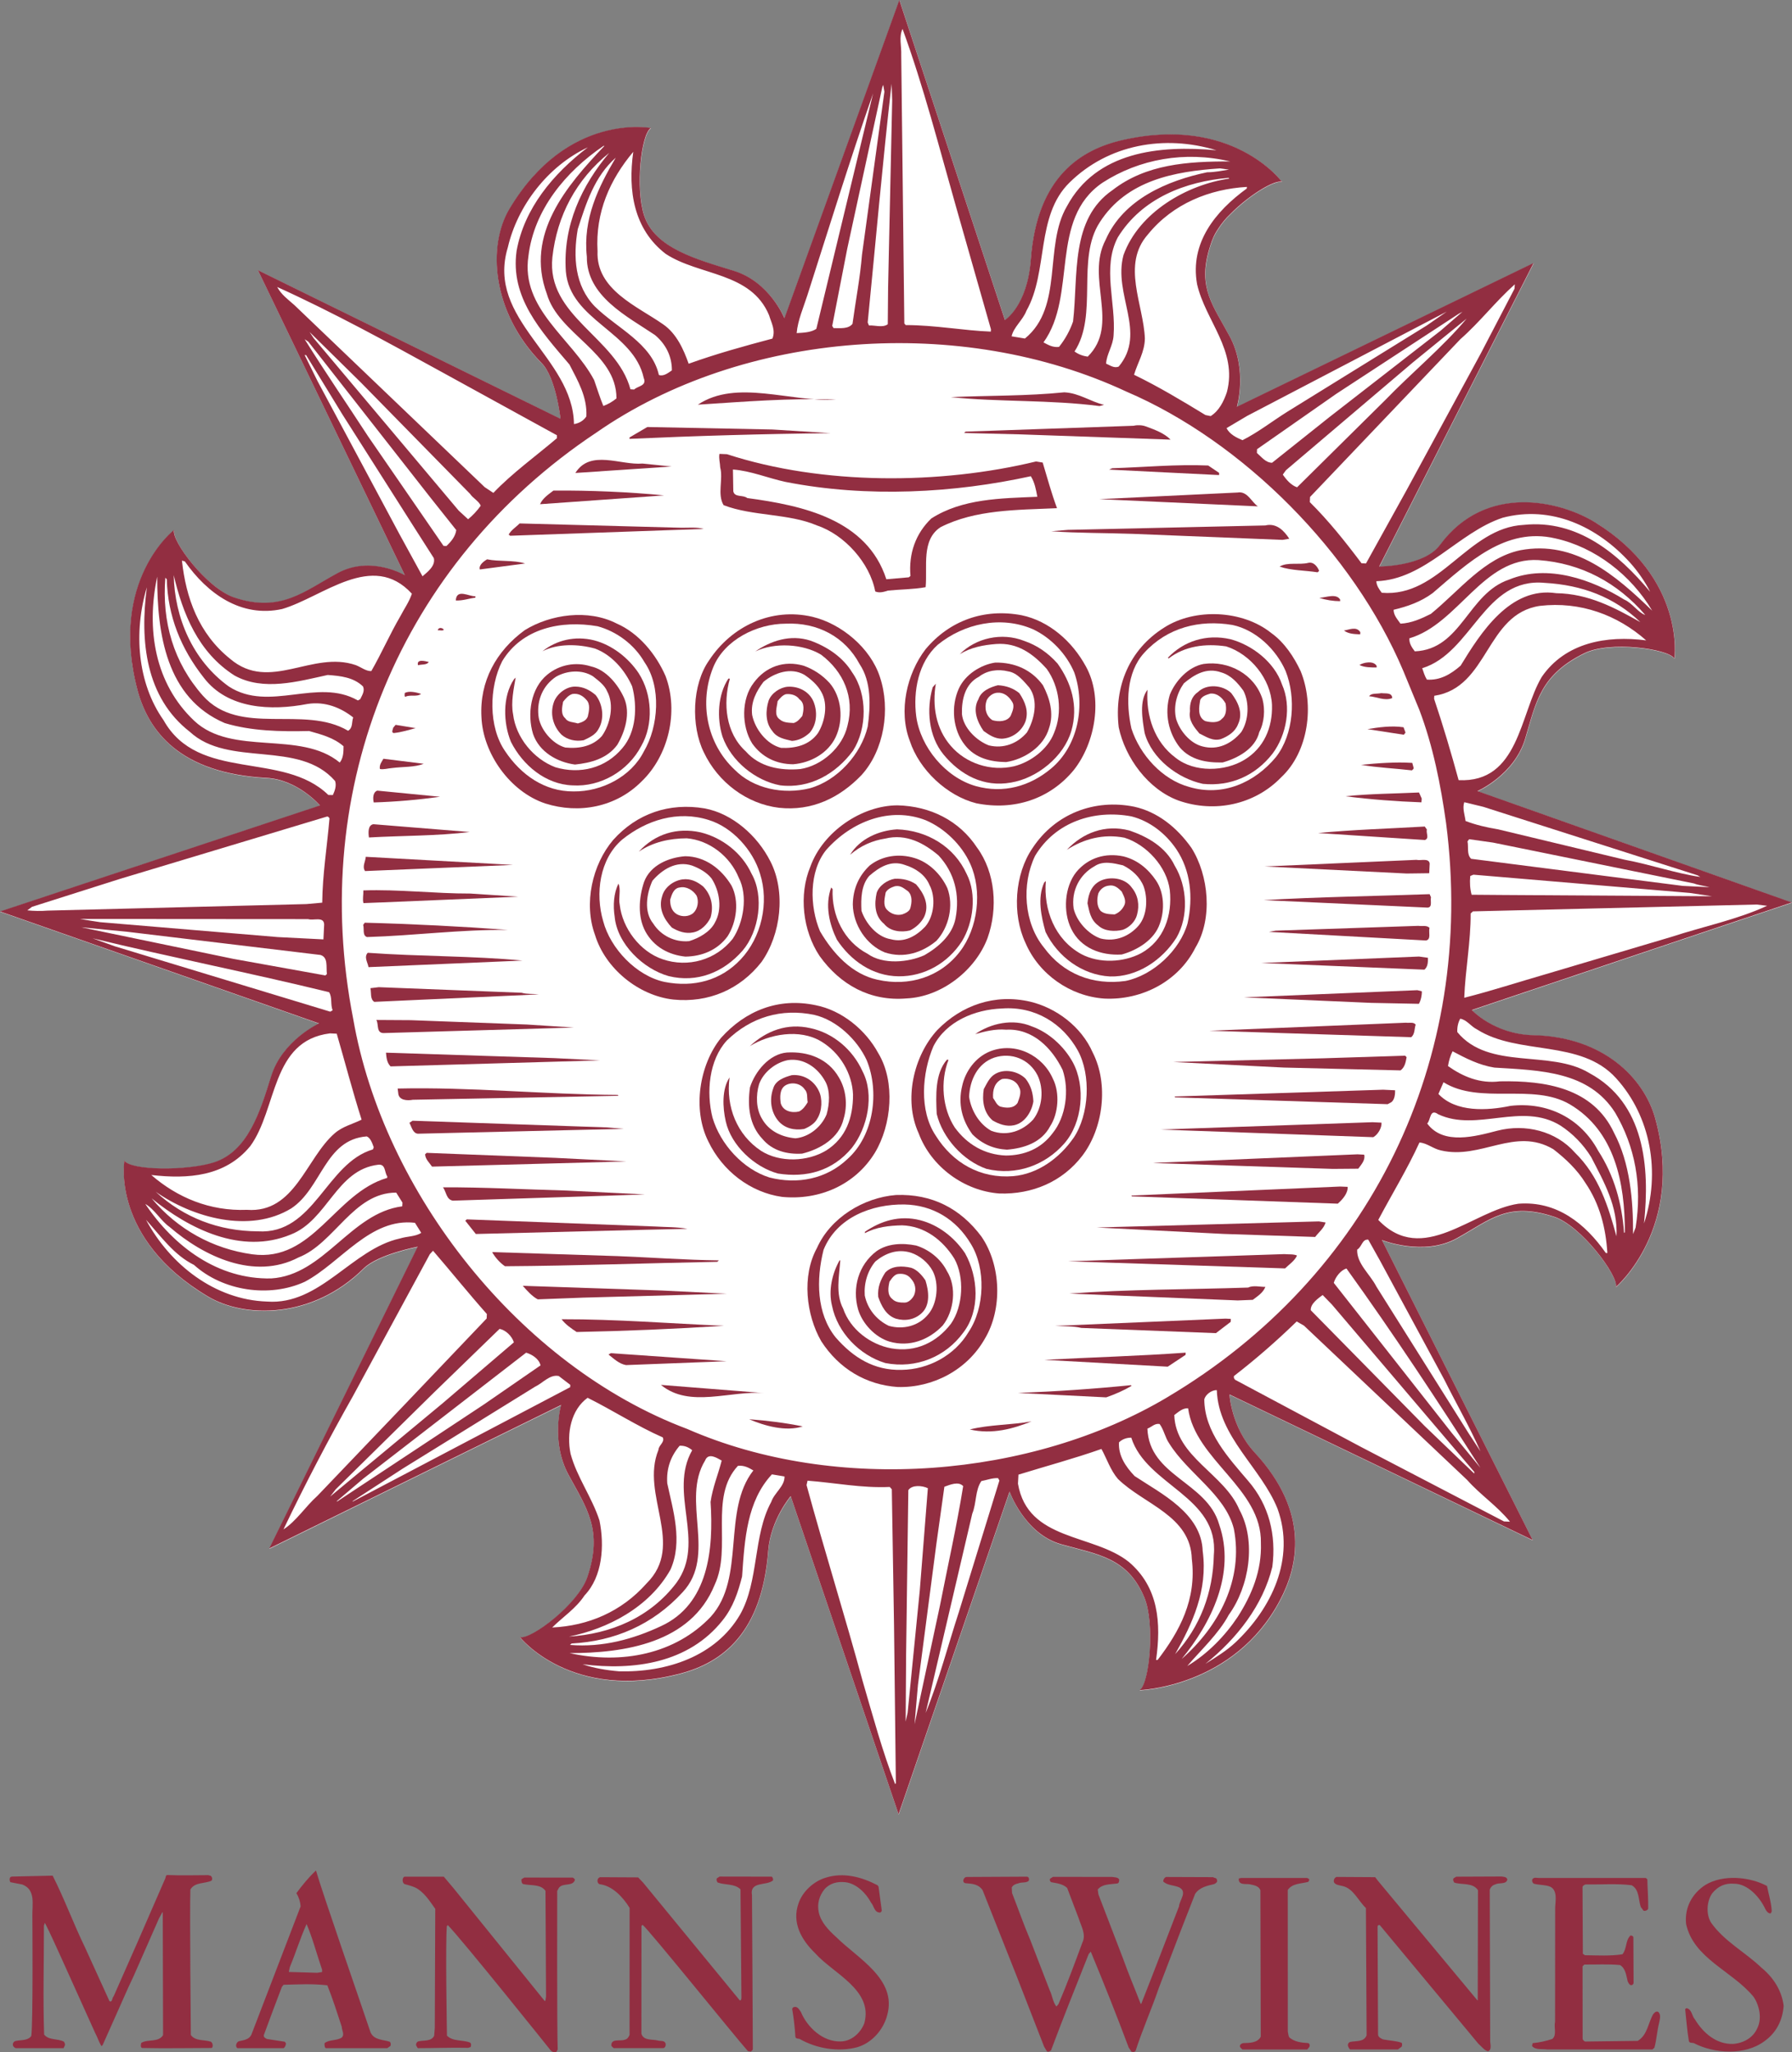
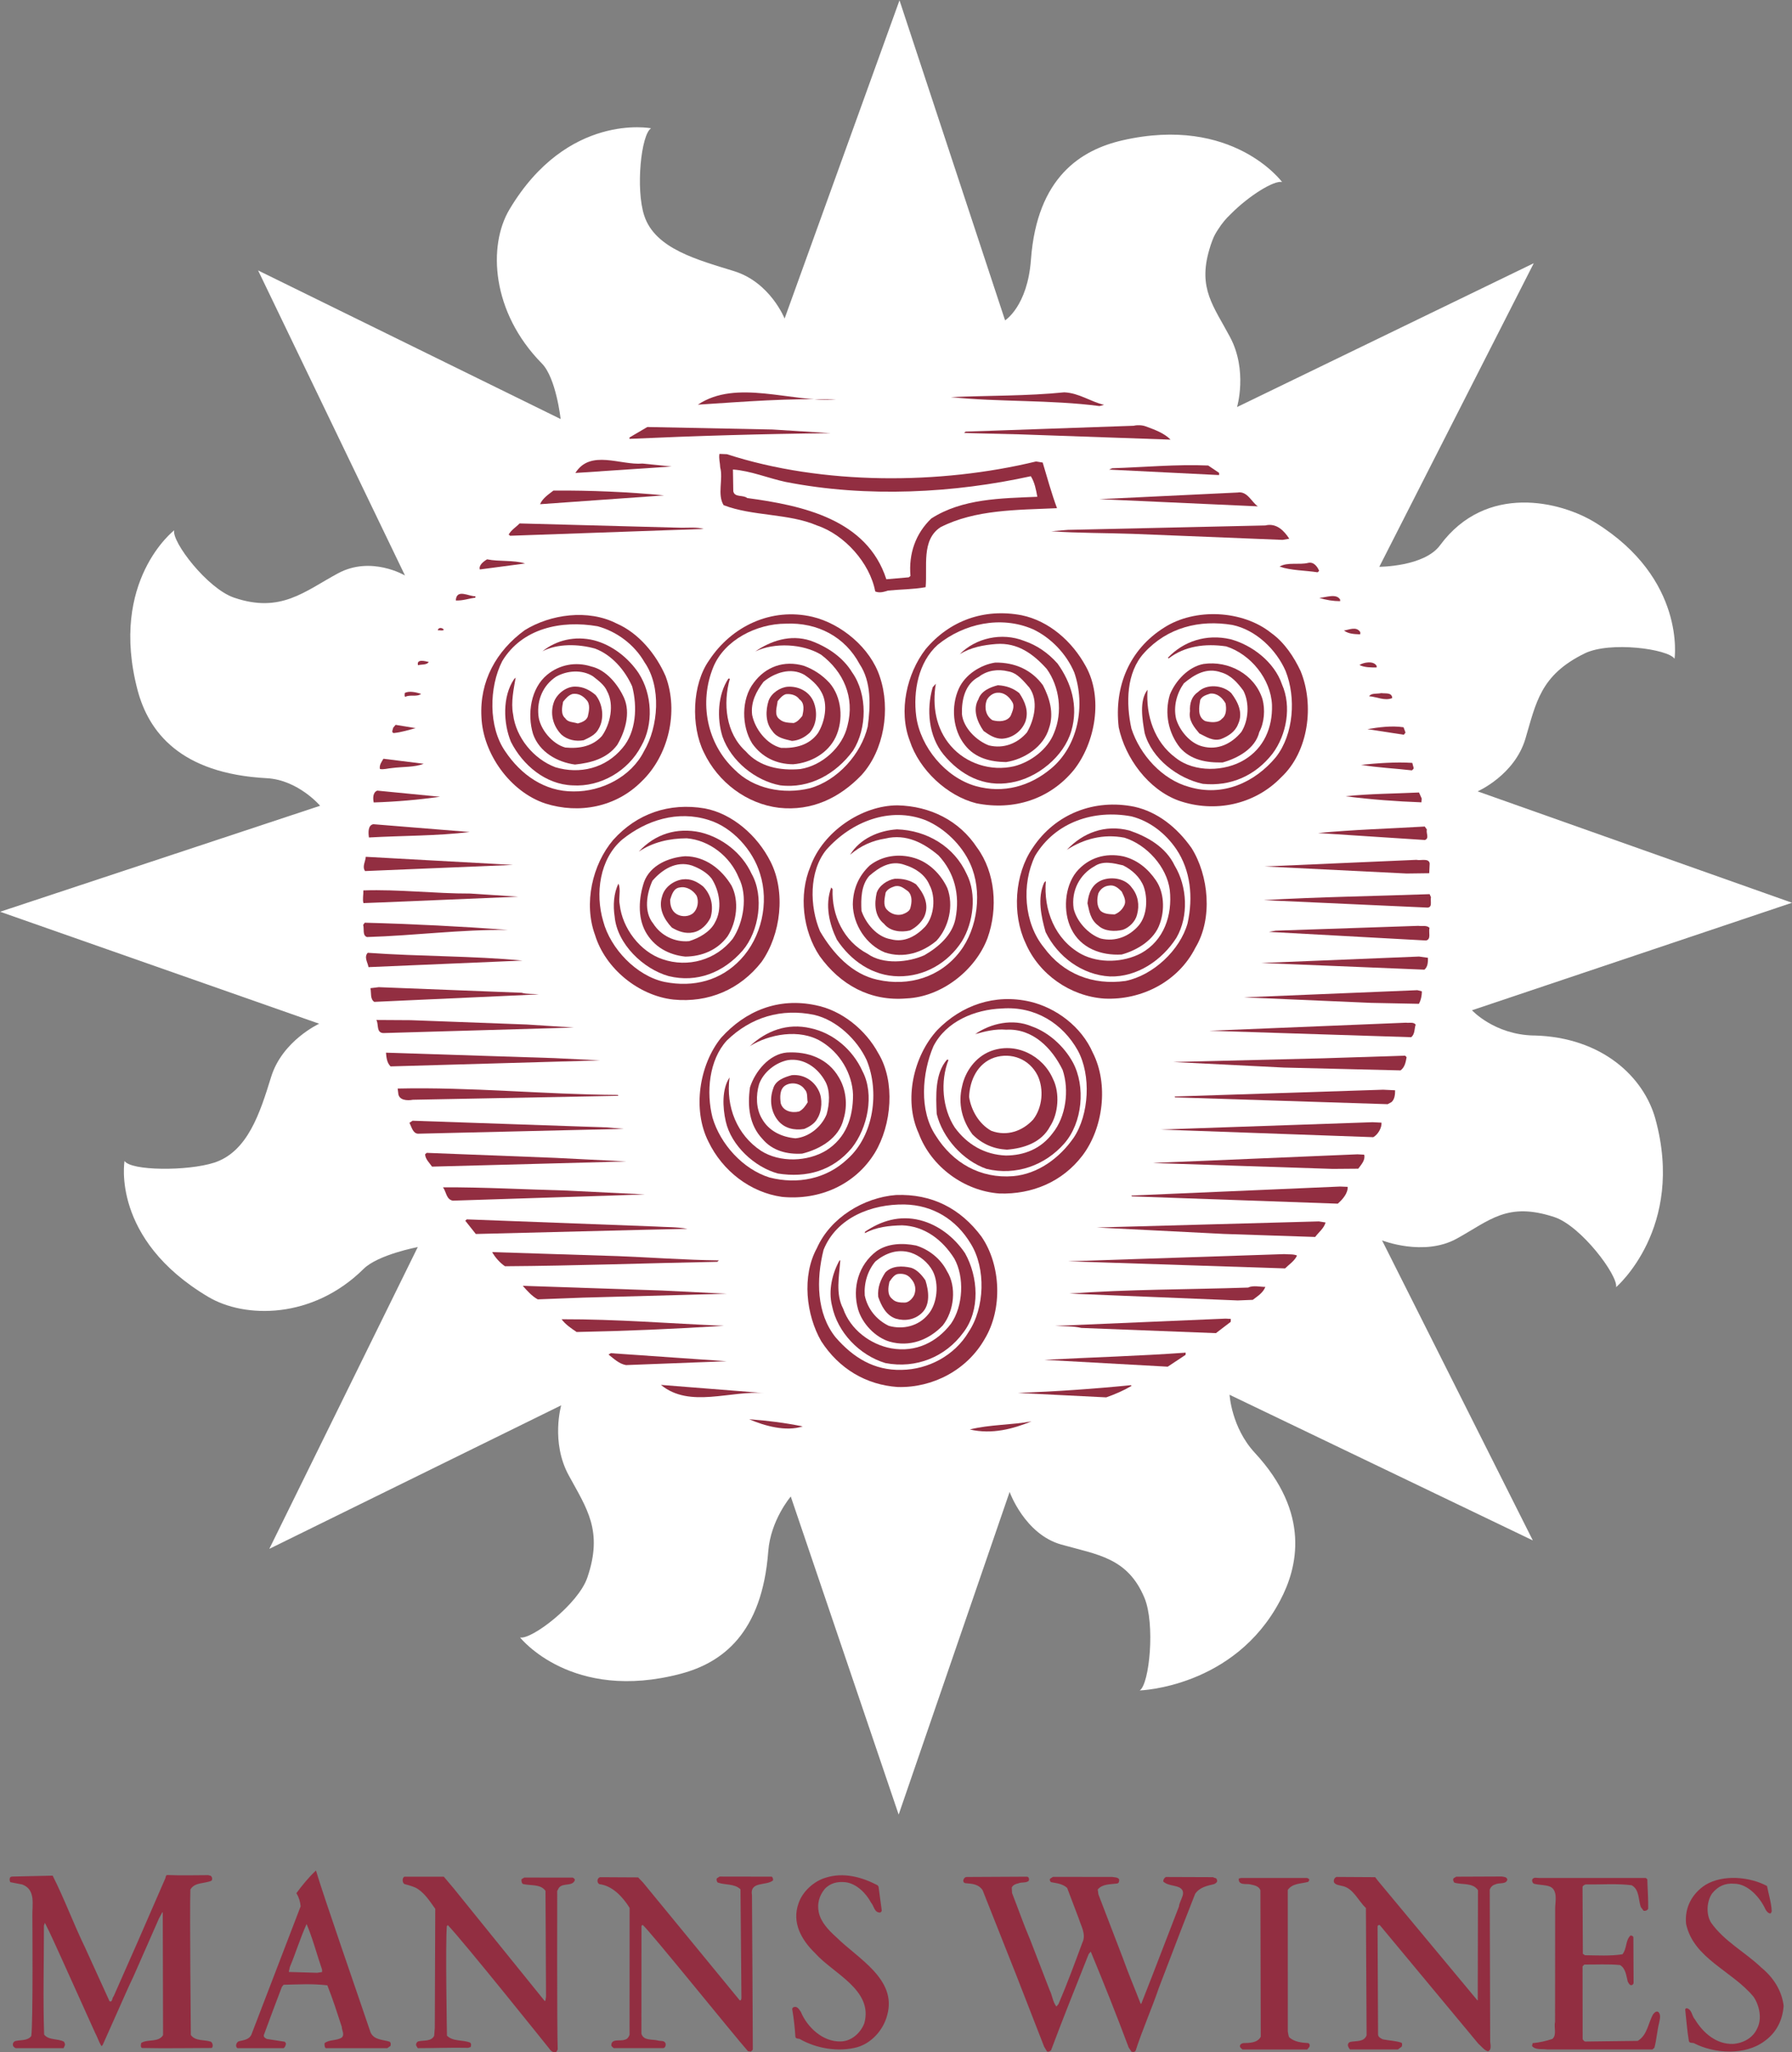
<svg xmlns="http://www.w3.org/2000/svg" id="b" viewBox="0 0 103.655 118.717">
  <rect x="0" y="0" width="103.655" height="118.717" fill="#808080" stroke="none" />
  <defs>
    <style>.d{fill:#fff;}.e{fill:#922e41;}</style>
  </defs>
  <g id="c">
    <g>
      <path class="d" d="m88.717,59.903c-2.277-.048-3.573-1.46-3.573-1.46l18.511-6.22-18.184-6.444s2.129-.93,2.761-3.036c.624-2.099.863-3.684,3.424-4.941,1.465-.723,4.846-.259,5.205.308,0,0,.674-4.618-4.575-7.872-2.002-1.24-6.322-2.303-8.985,1.3-.913,1.25-3.517,1.25-3.517,1.25l8.934-17.561-17.163,8.32s.626-2.114-.405-4.048c-.952-1.792-1.865-2.809-1.198-5.064.042-.159.096-.313.154-.471.012-.03.025-.07.042-.108.071-.194.186-.401.326-.607.199-.312.435-.603.714-.862,1.053-1.069,2.528-1.977,2.973-1.855,0,0-2.843-3.877-9.234-2.414-2.395.55-4.94,2.128-5.293,6.895-.197,2.711-1.497,3.519-1.497,3.519L52.03.018l-6.646,18.41s-.832-2.097-2.924-2.743c-2.093-.653-4.567-1.283-5.196-3.214-.506-1.551-.178-4.701.396-5.05,0,0-4.832-.941-8.189,4.69-1.259,2.11-1.047,5.952,1.872,8.915.828.84,1.086,3.215,1.086,3.215L14.929,15.644l8.497,17.648s-1.952-1.164-3.877-.124c-1.93,1.039-3.306,2.328-6.009,1.406-1.548-.526-3.619-3.242-3.464-3.896,0,0-3.785,2.918-2.115,9.257.633,2.372,2.435,4.815,7.473,5.083,1.811.099,3.083,1.594,3.083,1.594L.008,52.744l18.454,6.477s-2.132.982-2.778,3.075c-.647,2.095-1.356,4.325-3.29,4.961-1.553.501-4.838.477-5.19-.099,0,0-.796,4.515,4.838,7.862,2.112,1.261,6.041,1.307,8.995-1.621.836-.824,3.129-1.259,3.129-1.259l-8.588,17.46,16.884-8.304s-.612,2.119.43,4.041c1.049,1.933,2.005,3.212,1.085,5.915-.522,1.554-3.242,3.621-3.894,3.473,0,0,2.972,3.776,9.306,2.097,2.377-.635,4.69-2.316,5.05-7.08.137-1.809,1.302-3.171,1.302-3.171l6.241,18.401,6.418-18.665s.872,2.441,2.98,3.041c2.111.596,3.844.756,4.819,3.084.628,1.503.293,4.993-.273,5.358,0,0,5.469-.163,8.12-5.198,1.015-1.91,1.782-5.046-1.464-8.55-1.354-1.464-1.459-3.356-1.459-3.356l17.541,8.425-8.722-17.357s2.416.958,4.332-.106c1.92-1.061,2.919-2.134,5.63-1.243,1.554.51,3.714,3.404,3.575,4.058,0,0,4.013-3.426,2.272-9.745-.656-2.367-3.028-4.721-7.037-4.818Z" />
      <g>
        <g>
          <path class="e" d="m63.863,23.419l-.264.072c-2.826-.371-5.86-.23-8.604-.518,2.192-.097,4.426-.059,6.565-.278.865.041,1.511.539,2.303.724Z" />
          <path class="e" d="m48.362,23.116c-2.69-.099-5.355.125-7.996.294,2.246-1.497,5.35-.132,7.996-.294Z" />
          <path class="e" d="m67.708,25.432l-8.698-.304-3.245-.08.087-.079,9.728-.339c.207-.053.488-.04.691.035.511.188,1.061.383,1.438.767Z" />
          <path class="e" d="m48.046,25.058c-3.904.043-7.776.154-11.635.33l.005-.083,1.027-.603,7.232.144,3.371.212Z" />
          <path class="e" d="m70.517,27.356l-.002.126-6.363-.316.18-.079c1.851-.059,3.72-.237,5.554-.158l.632.427Z" />
          <path class="e" d="m60.314,26.758l-.385-.063c-5.532,1.34-12.336,1.382-17.88-.42l-.434-.018c-.048.279.039.522.044.781.182.682-.182,1.566.197,2.185,1.68.648,3.759.469,5.403,1.175,1.587.528,3.06,2.172,3.367,3.816.242.108.519.022.738-.05.73-.073,1.474-.066,2.177-.196.113-1.191-.264-2.728.861-3.47,2.015-1.025,4.403-.995,6.739-1.1-.322-.868-.564-1.759-.829-2.642Zm-6.444,3.236c-.908.87-1.317,2.03-1.206,3.324l-.094.079-1.301.113c-1.12-3.463-4.827-4.266-8.048-4.699-.238-.198-.726-.018-.805-.39l-.021-1.26c1.033.075,2.023.498,3.043.717,4.734.932,9.776.639,14.188-.329.223.352.299.772.377,1.19-2.113.087-4.343.106-6.132,1.254Z" />
          <path class="e" d="m38.846,26.987c-1.849.123-3.712.25-5.565.374.866-1.383,2.617-.434,3.883-.545l1.682.171Z" />
          <path class="e" d="m72.76,29.292l-9.169-.416,7.994-.384c.57-.101.81.562,1.175.8Z" />
          <path class="e" d="m31.238,29.168c.156-.353.472-.554.776-.79,2.145-.013,4.338.079,6.4.28l-7.177.51Z" />
          <path class="e" d="m74.577,31.165l-.394.066-8.649-.348c-1.519-.055-3.18-.039-4.723-.15l.958-.08,11.418-.256c.653-.161,1.097.316,1.39.769Z" />
          <path class="e" d="m29.5,30.994c-.023-.026-.041-.073-.087-.053.158-.292.435-.442.641-.661l9.394.251c.414,0,.862-.041,1.256.067l-11.204.395Z" />
          <path class="e" d="m76.303,33.024l-.088.083c-.733-.114-1.529-.099-2.199-.329.452-.279,1.135-.084,1.66-.218.317-.072.535.23.627.464Z" />
          <path class="e" d="m77.519,34.688l-.004.09c-.379,0-.825-.068-1.202-.193.395-.022.988-.273,1.206.103Z" />
          <path class="e" d="m30.375,32.596l-2.62.347c-.074-.246.219-.468.42-.586.705.143,1.523.03,2.199.239Z" />
          <path class="e" d="m78.685,36.571l-.008.126c-.343-.015-.678-.024-.938-.223.289-.037.722-.264.945.097Z" />
          <path class="e" d="m75.232,38.822c-.379-.807-.931-1.657-1.708-2.21-1.643-1.317-4.4-1.454-6.187-.306-2.012,1.264-2.902,3.409-2.627,5.766.37,1.773,1.714,3.608,3.473,4.244,2.075.724,4.392.237,5.923-1.348,1.595-1.486,1.928-4.195,1.126-6.145Zm-1.417,4.961c-1.236,1.499-3.095,2.318-5.028,1.741-1.561-.424-2.845-1.853-3.341-3.374-.323-1.458-.305-3.244.737-4.383,1.342-1.472,3.206-1.934,5.109-1.613,1.352.286,2.53,1.416,3.074,2.668.606,1.529.469,3.646-.552,4.961Z" />
          <path class="e" d="m27.496,34.576c-.378.044-.716.179-1.131.161.038-.714.779-.217,1.137-.244l-.006.083Z" />
          <path class="e" d="m62.808,38.547c-.787-1.446-2.127-2.626-3.712-2.956-2.179-.413-4.177.31-5.563,1.973-1.077,1.403-1.573,3.557-.91,5.289.55,1.686,2.157,3.187,3.848,3.616,2.169.435,4.251-.229,5.644-1.927,1.245-1.579,1.702-4.174.693-5.995Zm-2.031,5.93c-1.198.998-2.724,1.448-4.34.996-1.745-.499-3.194-2.25-3.439-4.031-.188-1.451.123-3.137,1.243-4.142,1.506-1.227,3.647-1.705,5.507-.9,1.039.487,1.942,1.433,2.393,2.506.654,1.888.239,4.25-1.363,5.571Z" />
          <path class="e" d="m74.154,39.592c.567,1.275.267,2.921-.547,4.006-.988,1.268-2.412,1.908-4.028,1.747-1.44-.308-2.955-1.446-3.369-2.94-.132-.765-.325-1.871.167-2.505-.105,1.492.393,3.024,1.627,3.938,1.087.865,2.856.802,3.983.112,1.108-.672,1.629-1.842,1.589-3.174-.068-1.499-1.24-2.934-2.649-3.383-1.204-.18-2.396-.022-3.332.699l-.039-.044c.915-.962,2.227-1.385,3.608-1.073,1.248.33,2.546,1.315,2.99,2.616Z" />
          <path class="e" d="m50.899,39.17c-.546-1.697-2.246-3.093-3.903-3.488-2.383-.556-4.683.545-5.979,2.517-.991,1.404-1.055,3.796-.308,5.317.824,1.745,2.493,2.989,4.349,3.213,1.896.208,3.507-.569,4.773-1.89,1.311-1.439,1.689-3.816,1.068-5.668Zm-.709,2.868c-.372,1.578-1.74,3.112-3.344,3.562-1.539.378-3.274.031-4.364-1.085-1.6-1.51-2.053-3.874-1.227-5.913.645-1.583,2.514-2.523,4.203-2.523,1.824-.083,3.42.756,4.264,2.339.683,1.019.638,2.402.469,3.62Z" />
          <path class="e" d="m61.166,38.378c.797,1.108,1.224,2.455.804,3.904-.433,1.492-1.981,2.738-3.487,2.987-1.589.29-2.937-.446-3.909-1.624-.865-1.062-.997-2.596-.625-3.888l.183-.205c-.215,1.282,0,2.599.861,3.592.881,1.029,2.33,1.495,3.666,1.183.955-.241,1.945-.978,2.308-1.921.514-1.213.315-2.686-.421-3.71-.781-.871-1.683-1.53-2.919-1.442-.749.057-1.475.197-2.111.589.922-.935,2.427-1.279,3.723-.769.739.253,1.375.686,1.928,1.306Z" />
          <path class="e" d="m79.63,38.523l-.002.088c-.306.004-.71.004-.995-.141.233-.149.81-.272.997.053Z" />
          <path class="e" d="m38.5,39.115c-.554-1.272-1.553-2.491-2.836-3.048-1.64-.84-3.822-.536-5.311.387-1.653,1.207-2.62,2.958-2.505,5.031.087,2.11,1.659,4.318,3.692,4.995,1.964.623,4.102.209,5.574-1.278,1.547-1.482,2.16-4.022,1.386-6.086Zm-1.258,4.358c-.731,1.448-2.423,2.328-4.061,2.31-1.689.013-3.06-.976-3.957-2.319-.98-1.405-.941-3.712-.175-5.216,1.15-1.909,3.415-2.384,5.516-2.02,1.095.295,2.127,1.051,2.72,2.089.977,1.408.809,3.712-.043,5.156Z" />
          <path class="e" d="m49.304,38.915c.872,1.248.856,3.233.035,4.514-.977,1.328-2.496,2.214-4.216,2.001-1.428-.269-2.834-1.4-3.332-2.818-.334-1.064-.276-2.427.343-3.358l.084.005c-.405,1.442-.243,3.151.92,4.207.788.905,2.002,1.128,3.158,1.022,1.255-.196,2.445-1.263,2.726-2.51.43-1.64-.234-3.128-1.529-4.106-1.052-.635-2.696-.719-3.804-.186.884-.609,2.022-1.005,3.191-.625.95.343,1.873.941,2.423,1.855Z" />
          <path class="e" d="m25.672,36.436c-.087.072-.23.008-.348.026.021-.185.287-.159.348-.026Z" />
          <path class="e" d="m36.947,38.952c.774,1.198.871,2.947.141,4.211-.752,1.434-2.345,2.374-3.974,2.27-1.561-.057-2.88-1.173-3.56-2.518-.445-1.081-.498-2.626.181-3.627l.092-.09c-.106.626-.285,1.429-.149,2.119.158,1.34,1.183,2.593,2.449,3.068,1.411.42,2.901.062,3.872-1.107.806-.932.876-2.409.567-3.572-.417-.938-1.178-1.824-2.145-2.185-.975-.273-2.167-.299-3.043.154.802-.642,1.874-.904,2.977-.635,1.041.27,1.981.997,2.594,1.912Z" />
          <path class="e" d="m73.027,40.448c-.452-1.441-1.955-2.246-3.406-2.039-.878.158-1.631.976-1.952,1.773-.331,1.097-.074,2.235.58,3.062.62.723,1.547.888,2.476.862.865-.242,1.888-.794,2.117-1.761.291-.547.345-1.294.185-1.897Zm-1.222,1.893c-.564.683-1.361,1.077-2.253.838-.714-.178-1.321-.914-1.522-1.594-.172-.734.048-1.49.448-2.055.614-.515,1.313-.932,2.155-.635.565.161.957.604,1.291,1.066.355.697.308,1.704-.119,2.38Z" />
          <path class="e" d="m60.326,39.64c-.661-.901-1.626-1.323-2.755-1.311-.839.124-1.736.686-2.109,1.504-.466,1.024-.36,2.387.353,3.27.592.761,1.493.972,2.38.982,1.047-.156,2.181-.89,2.484-1.96.303-.869.027-1.754-.353-2.486Zm-.921,2.727c-.55.646-1.357.962-2.207.753-.709-.268-1.477-1.011-1.557-1.813-.022-.828.176-1.742.98-2.156.471-.367,1.095-.464,1.707-.31.513.082.881.56,1.208.929.55.756.293,1.86-.132,2.596Z" />
          <path class="e" d="m80.531,40.383c-.431.18-.885-.073-1.335-.106.113-.196.468-.127.703-.18.245.035.616-.055.632.286Z" />
          <path class="e" d="m47.975,39.499c-.421-.457-.913-.777-1.471-.982-1.149-.34-2.22.05-2.906.982-.73.941-.711,2.519-.088,3.511.563.793,1.392,1.196,2.367,1.202,1.024-.083,2.017-.64,2.462-1.574.464-.994.355-2.312-.362-3.139Zm-.667,2.917c-.51.701-1.301.879-2.123.849-.844-.207-1.517-1.097-1.679-1.908-.092-.745.25-1.377.659-1.916.642-.53,1.583-.851,2.361-.405.377.252.774.591.989,1.006.4.704.197,1.728-.207,2.374Z" />
-           <path class="e" d="m71.221,40.097c-.478-.47-1.43-.567-1.941-.05-.342.226-.477.645-.447,1.103-.1.52.251.933.543,1.281.378.18.77.463,1.243.325.419-.161.83-.424.993-.859.312-.658-.008-1.292-.391-1.8Zm-.549,1.491c-.209.248-.649.206-.961.125-.46-.24-.358-.807-.284-1.227.121-.235.368-.29.584-.363.4-.033.691.24.879.565.054.295.064.699-.218.899Z" />
+           <path class="e" d="m71.221,40.097c-.478-.47-1.43-.567-1.941-.05-.342.226-.477.645-.447,1.103-.1.52.251.933.543,1.281.378.18.77.463,1.243.325.419-.161.83-.424.993-.859.312-.658-.008-1.292-.391-1.8Zm-.549,1.491c-.209.248-.649.206-.961.125-.46-.24-.358-.807-.284-1.227.121-.235.368-.29.584-.363.4-.033.691.24.879.565.054.295.064.699-.218.899" />
          <path class="e" d="m24.801,38.295c-.119.189-.409.125-.62.189-.109-.383.425-.237.62-.189Z" />
          <path class="e" d="m36.099,40.376c-.354-.784-1.037-1.628-1.909-1.824-.892-.284-1.832-.103-2.536.479-.95.778-1.174,2.262-.822,3.427.362,1.048,1.402,1.633,2.426,1.77.915-.095,1.851-.337,2.444-1.135.45-.756.784-1.835.397-2.717Zm-1.28,2.198c-.531.596-1.297.748-2.119.67-.756-.203-1.485-1.082-1.556-1.853-.092-.906.264-1.744,1.025-2.248.636-.357,1.486-.422,2.125-.024.304.242.668.499.823.868.426.776.185,1.91-.299,2.587Z" />
          <path class="e" d="m58.957,40.095c-.343-.282-.756-.429-1.236-.455-.427.11-.967.321-1.126.808-.351.609-.064,1.321.299,1.838.317.228.644.448,1.061.448.602-.03,1.131-.424,1.355-.982.214-.616-.029-1.178-.352-1.657Zm-.498,1.317c-.212.34-.681.355-1.055.25-.381-.244-.482-.729-.333-1.147.109-.242.373-.434.628-.442.371-.026.66.215.843.52.174.255.015.572-.083.818Z" />
          <path class="e" d="m47.054,40.581c-.243-.563-.835-.888-1.476-.855-.455.031-.961.37-1.12.811-.182.565-.185,1.283.212,1.746.273.413.728.475,1.142.578.395-.026.729-.203,1.022-.471.425-.492.461-1.224.22-1.809Zm-.647.838c-.149.175-.264.331-.496.407-.307-.018-.598-.018-.816-.216-.343-.244-.146-.721-.116-1.046.123-.156.299-.367.492-.409.316-.028.616.074.766.297.322.222.249.642.17.967Z" />
          <path class="e" d="m81.3,42.379l-.098.125-2.105-.324c.634-.107,1.394-.214,2.089-.109l.113.308Z" />
          <path class="e" d="m34.458,40.211c-.333-.285-.712-.492-1.19-.492-.502-.004-1.016.385-1.212.849-.265.685-.082,1.417.42,1.93.344.303.827.409,1.288.323.307-.145.685-.312.855-.646.357-.593.252-1.444-.162-1.963Zm-.457,1.236c-.083.244-.349.342-.58.404-.242-.082-.583-.06-.721-.297-.281-.23-.184-.659-.128-.96.164-.196.301-.374.545-.45.348-.046.598.107.805.345.237.239.149.66.079.958Z" />
          <path class="e" d="m24.358,40.139c-.247.198-.637.024-.915.172-.075-.046-.018-.152-.035-.215.232-.152.677-.044.95.043Z" />
          <path class="e" d="m81.763,44.396c.028.081-.038.116-.094.169-.973-.116-1.991-.154-2.939-.321.929-.092,1.993-.174,2.961-.112l.071.264Z" />
          <path class="e" d="m24.043,42.122c-.384.099-.826.242-1.269.284-.163-.033-.036-.223-.033-.306l.142-.169c.387.063.773.127,1.16.191Z" />
          <path class="e" d="m82.238,46.196l-.019.218c-1.431-.051-2.954-.167-4.396-.351,1.39-.147,2.843-.152,4.257-.218l.157.351Z" />
          <path class="e" d="m24.507,44.183c-.522.211-1.222.166-1.838.248-.225.016-.492.101-.695.053-.041-.246.106-.413.203-.591l2.33.29Z" />
          <path class="e" d="m82.537,47.99c-.064.202.157.505-.115.604l-6.181-.403c2.038-.198,4.123-.256,6.172-.377l.124.176Z" />
          <path class="e" d="m68.915,49.047c-.844-1.193-1.968-2.085-3.308-2.38-2.294-.466-4.571.402-5.883,2.395-1.037,1.512-1.189,3.822-.407,5.484.778,1.822,2.598,3.09,4.567,3.221,2.142.102,4.274-.979,5.262-2.945,1.019-1.683.773-4.189-.231-5.776Zm-.222,4.366c-.435,1.549-1.987,3.008-3.588,3.334-1.888.266-3.601-.406-4.715-1.927-1.169-1.424-1.311-3.673-.515-5.315,1.174-1.961,3.415-2.684,5.576-2.277,1.037.266,1.954.96,2.594,1.901.815,1.213.986,2.761.648,4.284Z" />
          <path class="e" d="m56.518,49.036c-1.026-1.563-2.7-2.402-4.604-2.448-2.092.006-4.315,1.543-5.033,3.528-.699,1.663-.436,3.738.524,5.184,1.195,1.67,2.935,2.64,5.037,2.457,2.018-.09,3.977-1.618,4.681-3.492.616-1.726.448-3.794-.604-5.229Zm-.996,6.016c-1.137,1.477-2.943,2.031-4.76,1.626-1.485-.32-2.583-1.527-3.331-2.807-.599-1.422-.65-3.461.365-4.71,1.438-1.622,3.671-2.528,5.764-1.706,1.074.462,2.064,1.409,2.56,2.511.716,1.574.446,3.731-.598,5.085Z" />
          <path class="e" d="m25.45,46.093c-1.255.174-2.526.287-3.832.328-.053-.227-.057-.592.206-.684l3.626.355Z" />
          <path class="e" d="m67.952,50.084c.72,1.192.817,2.921.096,4.165-.821,1.291-2.269,2.282-3.842,2.238-1.608-.083-3.028-1.141-3.728-2.574-.248-.875-.489-1.967-.076-2.864l.092-.083c-.138,1.662.515,3.375,2.041,4.222,1.047.56,2.452.493,3.471-.046,1.328-.736,1.814-2.206,1.659-3.646-.168-1.351-1.34-2.636-2.624-3.036-1.224-.237-2.352.07-3.333.702.925-.98,2.203-1.486,3.618-1.119,1.029.352,2.105.941,2.626,2.042Z" />
          <path class="e" d="m44.557,49.821c-.741-1.468-2.18-2.752-3.794-3.055-2.053-.348-3.925.296-5.295,1.824-1.207,1.422-1.72,3.675-1.049,5.5.594,1.946,2.529,3.514,4.537,3.734,2.027.2,3.853-.587,5.092-2.174,1.121-1.586,1.419-4.059.51-5.829Zm-1.716,5.682c-1.142,1.213-2.702,1.635-4.399,1.301-1.622-.343-3.134-1.925-3.552-3.517-.471-1.587-.21-3.599,1.099-4.719,1.402-1.128,3.209-1.7,4.999-1.134,1.37.415,2.562,1.741,2.971,3.099.545,1.693.083,3.699-1.118,4.97Z" />
          <path class="e" d="m55.918,50.566c.594,1.152.383,2.813-.277,3.886-.816,1.27-2.187,2.044-3.66,2.026-1.516-.012-2.782-.916-3.576-2.125-.431-.886-.701-1.987-.325-3.014l.081.097c-.064,1.513.64,3.014,2.022,3.739.898.644,2.36.501,3.289.082.83-.479,1.617-1.178,1.798-2.125.266-1.374-.058-2.649-.983-3.647-.845-.714-1.87-1.27-3.076-.976-.742.114-1.431.413-2.04.941.562-.93,1.663-1.407,2.715-1.473,1.734.056,3.314,1,4.032,2.589Z" />
          <path class="e" d="m82.698,49.95l-.027.565-1.304.017-8.216-.408,8.777-.383c.26.061.714-.118.77.208Z" />
          <path class="e" d="m43.476,50.55c.737,1.306.431,3.326-.522,4.442-1.105,1.266-2.632,1.879-4.28,1.474-1.466-.411-2.984-1.863-3.121-3.45-.099-.624-.053-1.361.221-1.897.157.356-.014.83.073,1.218.149,1.353,1.172,2.719,2.485,3.156,1.463.499,3.077.046,4.048-1.182.633-.943.894-2.49.351-3.539-.501-1.231-1.693-2.167-3.007-2.277-1.011.006-1.954.22-2.774.771.932-1.015,2.197-1.417,3.569-1.116,1.262.31,2.401,1.191,2.956,2.4Z" />
          <path class="e" d="m27.17,48.131c-1.885.23-3.882.206-5.829.316-.038-.264-.07-.714.258-.767l5.571.451Z" />
          <path class="e" d="m66.869,50.937c-.47-.692-1.09-1.195-1.882-1.395-1.042-.222-2.039.073-2.732.906-.685.862-.776,2.295-.294,3.279.549,1.131,1.734,1.56,2.921,1.49.897-.246,1.9-.849,2.209-1.791.289-.804.243-1.804-.222-2.488Zm-.998,2.596c-.551.642-1.358.964-2.201.76-.718-.246-1.395-.993-1.566-1.73-.151-1.037.35-1.978,1.209-2.453.492-.335,1.105-.176,1.648-.05.51.252.986.677,1.196,1.233.241.684.197,1.665-.287,2.24Z" />
          <path class="e" d="m54.798,51.377c-.373-.811-1.075-1.497-1.907-1.743-.897-.274-1.869-.129-2.581.431-.637.6-.967,1.353-.981,2.252.017,1.181.783,2.347,1.856,2.781,1.098.358,2.157.013,2.983-.675.719-.778,1.008-2.035.63-3.046Zm-1.285,2.231c-.516.543-1.204.939-1.986.725-.798-.128-1.446-.906-1.696-1.642-.04-.71-.014-1.497.452-2.024.55-.479,1.244-.938,2.066-.628.576.176,1.163.547,1.415,1.156.376.695.278,1.811-.252,2.414Z" />
          <path class="e" d="m82.772,51.904c-.052.237.124.649-.285.596l-9.392-.429c3.176-.186,6.407-.23,9.599-.345l.078.178Z" />
          <path class="e" d="m42.313,51.232c-.584-.968-1.528-1.695-2.685-1.7-.938.073-2.009.506-2.373,1.486-.304.918-.382,2.008.076,2.866.495.903,1.359,1.356,2.31,1.455.957-.013,1.851-.369,2.444-1.173.527-.823.686-2.048.228-2.934Zm-.971,2.16c-.278.525-.92.881-1.481,1.052-.826.078-1.635-.32-2.075-1.015-.563-.688-.379-1.741-.049-2.476.562-.652,1.377-1.178,2.294-.881.427.161.849.392,1.13.75.465.717.641,1.787.18,2.569Z" />
          <path class="e" d="m65.463,51.344c-.358-.516-1.132-.65-1.714-.433-.587.231-.79.763-.846,1.343.106.461.167.954.628,1.292.353.334.965.354,1.415.242.379-.13.732-.49.822-.868.159-.565.058-1.143-.306-1.577Zm-.446,1.059c-.12.233-.303.4-.544.495-.304-.013-.599-.018-.814-.207-.228-.272-.216-.679-.128-1.009.113-.246.331-.417.594-.448.339-.068.555.139.758.341.116.257.293.536.134.828Z" />
          <path class="e" d="m21.116,50.39c-.182-.262.027-.554.041-.825l8.519.469-8.56.356Z" />
          <path class="e" d="m52.987,51.157c-.347-.237-.764-.343-1.239-.321-.418.072-.896.387-1.039.815-.141.642-.123,1.345.428,1.793.348.439.994.507,1.5.381.346-.168.649-.456.817-.779.329-.701-.017-1.373-.467-1.89Zm-.329,1.369c-.044.189-.273.301-.453.365-.326.094-.673-.022-.896-.261-.257-.253-.128-.7-.08-.999.116-.213.339-.298.537-.364.342-.068.536.143.766.299.249.25.214.639.126.96Z" />
          <path class="e" d="m40.666,51.276c-.333-.264-.698-.466-1.19-.404-.515.072-1.042.45-1.177.979-.222.691.095,1.307.561,1.807.356.216.795.378,1.241.279.452-.088.817-.468,1.001-.862.193-.674.031-1.321-.435-1.799Zm-.554,1.533c-.246.229-.671.244-.953.082-.318-.181-.397-.519-.395-.842.091-.29.197-.673.56-.71.38-.079.771.157.973.482.132.311.07.74-.184.988Z" />
          <path class="e" d="m82.688,53.678c-.069.235.116.679-.211.728l-9.081-.498.391-.07,8.258-.279c.209.035.486-.053.644.119Z" />
          <path class="e" d="m21.98,52.206l-.956.038c-.065-.216.005-.49-.008-.734,2.022-.073,4.155.187,6.193.181l2.763.182-7.992.334Z" />
          <path class="e" d="m82.598,55.408c-.002.257-.002.512-.205.686l-9.435-.387,9.125-.372.516.073Z" />
          <path class="e" d="m29.399,53.794c-2.77-.03-5.423.332-8.169.413-.279-.087-.153-.476-.223-.703l.091-.127c2.802.074,5.601.217,8.301.417Z" />
          <path class="e" d="m82.242,57.345c.012.215-.05.514-.168.725l-2.767-.055-7.356-.319,10.032-.415.259.064Z" />
          <path class="e" d="m21.315,55.949c-.039-.264-.277-.576-.044-.831,3.012.217,6.106.176,8.95.45l-8.906.38Z" />
          <path class="e" d="m81.887,59.274c-.082.235-.036.54-.256.727l-11.685-.373,11.382-.466c.191.028.438-.055.558.112Z" />
          <path class="e" d="m63.211,60.898c-.655-1.507-2.119-2.598-3.63-2.954-2.044-.47-3.961.205-5.366,1.644-1.376,1.499-1.959,4.044-1.079,5.967.722,1.945,2.639,3.341,4.678,3.488,1.886.057,3.635-.673,4.793-2.189,1.214-1.596,1.527-4.143.604-5.956Zm-1.116,4.932c-.817,1.172-2.067,2.086-3.488,2.209-1.889.154-3.491-.756-4.483-2.347-.967-1.448-.792-3.618-.133-5.165.736-1.446,2.403-2.131,3.968-2.187,1.918-.143,3.513.866,4.386,2.431.775,1.424.662,3.707-.249,5.059Z" />
          <path class="e" d="m31.166,57.524l-9.517.433c-.25-.162-.163-.527-.223-.791l.482-.059,8.264.323c.299.092.672.055.993.094Z" />
          <path class="e" d="m62.052,61.446c.756,1.397.566,3.499-.492,4.706-1.102,1.257-2.785,1.879-4.497,1.466-1.356-.471-2.542-1.788-2.881-3.18-.048-1.066-.105-2.337.594-3.139l.088.013c-.486,1.251-.354,2.818.364,3.914.732,1.002,1.747,1.571,2.955,1.62,1.055-.006,2.025-.378,2.707-1.295.768-.947.971-2.488.576-3.657-.62-1.264-1.727-2.409-3.266-2.327-.638-.055-1.216.097-1.79.255.885-.616,2.169-.919,3.275-.445.953.334,1.851,1.132,2.366,2.069Z" />
          <path class="e" d="m50.807,60.934c-.733-1.361-2.118-2.49-3.632-2.785-2.153-.453-4.06.321-5.471,1.894-1.257,1.56-1.661,4.143-.73,5.992.813,1.697,2.423,2.945,4.259,3.203,2.181.213,4.243-.708,5.373-2.552.971-1.611,1.193-4.108.201-5.752Zm-1.78,6.108c-1.218,1.161-2.893,1.49-4.516,1.075-1.539-.481-2.843-1.928-3.296-3.461-.374-1.466-.207-3.336.828-4.464,1.388-1.352,3.164-1.881,5.058-1.482,1.284.295,2.488,1.433,3.033,2.625.745,1.822.416,4.343-1.107,5.707Z" />
          <path class="e" d="m81.363,61.158c-.052.277-.094.567-.35.763l-6.75-.164-6.401-.321,8.682-.215c1.583-.053,3.16-.105,4.735-.152l.084.09Z" />
          <path class="e" d="m49.888,61.967c.712,1.36.29,3.292-.612,4.435-1.115,1.343-2.637,1.746-4.28,1.484-1.346-.367-2.705-1.616-3.017-3.018-.183-.811-.228-1.862.221-2.54-.228,1.707.44,3.333,1.821,4.246,1.093.696,2.698.633,3.774-.024,1.157-.736,1.547-1.912,1.547-3.222-.047-1.227-.748-2.42-1.842-3.082-1.249-.754-3.011-.424-4.127.273.955-.89,2.168-1.354,3.517-1.038,1.301.279,2.432,1.235,2.998,2.486Z" />
          <path class="e" d="m22.212,59.762c-.469.013-.293-.51-.442-.758l1.99.012,6.713.251,2.721.176-10.981.318Z" />
          <path class="e" d="m60.916,62.435c-.58-1.373-2.173-2.193-3.644-1.616-.844.339-1.434,1.152-1.617,2.002-.257,1.048.004,2.003.595,2.803.548.547,1.216.844,1.997.883.969-.079,1.992-.402,2.494-1.351.484-.743.566-1.926.176-2.722Zm-1.152,2.326c-.614.672-1.518.993-2.421.657-.726-.402-1.174-1.205-1.287-1.969.04-.972.49-1.937,1.459-2.269.989-.32,2.029.088,2.504,1.035.375.791.279,1.853-.255,2.545Z" />
          <path class="e" d="m48.525,62.331c-.624-1.092-1.785-1.518-3.007-1.444-1.02.086-1.841,1.092-2.136,2.014-.154,1.086-.047,2.173.718,2.982.575.69,1.431.905,2.298.853,1.033-.253,2.137-.894,2.396-2.002.251-.815.141-1.719-.269-2.403Zm-.712,2.135c-.299.728-1.02,1.314-1.802,1.384-.789-.07-1.535-.413-1.94-1.138-.34-.567-.355-1.35-.162-2,.255-.699.964-1.253,1.675-1.387.916-.132,1.723.45,2.15,1.23.299.534.251,1.312.079,1.91Z" />
          <path class="e" d="m80.697,63.072c0,.205-.012.512-.205.681l-.224.123-12.291-.394-.043-.05,12.07-.393.692.033Z" />
-           <path class="e" d="m59.317,62.395c-.442-.434-1.216-.592-1.762-.262-.331.197-.476.562-.652.874-.1.65-.023,1.336.511,1.809.364.211.8.376,1.248.277.634-.141,1.017-.795,1.112-1.377-.022-.486-.149-.937-.457-1.321Zm-.458,1.409c-.237.338-.664.301-1.011.207-.22-.117-.259-.297-.404-.493-.034-.47.089-.909.527-1.101.371-.058.81.072.974.481.171.276.012.628-.086.905Z" />
          <path class="e" d="m22.59,61.689c-.216-.217-.237-.51-.264-.793l9.741.315,2.638.132-12.115.347Z" />
          <path class="e" d="m47.36,63.101c-.272-.577-.862-.967-1.56-.904-.405.112-.945.29-1.076.774-.23.635-.133,1.364.296,1.871.369.435.932.561,1.494.468.282-.114.621-.314.767-.608.271-.431.307-1.156.079-1.6Zm-1.143,1.198c-.417.101-.932-.02-1.059-.485-.044-.346-.067-.807.267-1.022.345-.214.876-.139,1.117.224.199.193.125.495.178.748-.119.195-.269.423-.502.536Z" />
          <path class="e" d="m79.911,64.945c.019.301-.201.68-.474.84l-12.335-.442,12.293-.424.516.026Z" />
          <path class="e" d="m35.772,63.391l-11.894.229c-.316.061-.823.039-.844-.392l-.032-.257c4.22-.097,8.467.343,12.73.369l.039.051Z" />
          <path class="e" d="m78.909,66.797c.079.311-.166.569-.343.811l-1.474.012-10.257-.336-.13-.009,11.816-.499.387.021Z" />
          <path class="e" d="m24.177,65.584c-.299-.017-.374-.408-.494-.63l.182-.121,11.249.387.95.083-11.887.281Z" />
          <path class="e" d="m77.952,68.657c.025.361-.285.725-.572.974l-11.899-.422-.044-.048,12.079-.521.436.018Z" />
          <path class="e" d="m27.809,67.413l-2.819.075c-.132-.2-.391-.43-.401-.714l.093-.083,7.443.29,4.105.207-8.421.226Z" />
          <path class="e" d="m76.675,70.719c-.092.336-.387.554-.602.838l-5.283-.176-7.353-.372,12.851-.352.387.062Z" />
          <path class="e" d="m56.778,71.545c-1.221-1.642-2.876-2.492-4.953-2.415-1.867.147-3.789,1.31-4.571,3.068-.886,1.613-.628,3.869.249,5.39,1.027,1.591,2.593,2.523,4.421,2.649,2.031.057,4.016-.984,5.036-2.783,1.041-1.725.941-4.268-.183-5.908Zm-.752,5.51c-.806,1.359-2.331,2.17-3.878,2.191-1.587.04-2.793-.709-3.811-1.879-1.113-1.38-1.13-3.354-.7-5.064.757-1.884,2.8-2.655,4.682-2.625,1.627.034,2.985.852,3.833,2.271.883,1.422.814,3.71-.126,5.105Z" />
          <path class="e" d="m26.19,69.457c-.382-.073-.374-.518-.567-.772,2.307-.01,4.765.123,7.139.187l4.545.226-11.117.359Z" />
          <path class="e" d="m55.821,72.497c.758,1.352.896,3.297-.1,4.589-1.021,1.401-2.724,2.11-4.51,1.765-1.493-.451-2.773-1.771-3.084-3.312-.226-.897.021-1.893.434-2.626h.044c-.066.925-.282,1.938.164,2.787.417,1.21,1.573,2.081,2.79,2.301,1.418.248,2.628-.352,3.451-1.429.702-1.013.787-2.692.191-3.763-.684-1.092-1.729-1.884-3.023-1.925-.759.017-1.501.099-2.151.455l.006-.084c.928-.628,1.997-.971,3.197-.666,1.033.266,1.956.965,2.591,1.908Z" />
          <path class="e" d="m75.023,72.631c-.128.301-.469.525-.69.745l-12.556-.411,12.512-.416c.251.026.522-.012.733.082Z" />
          <path class="e" d="m39.764,71.086l-2.386.053-9.856.246-.609-.769.086-.077,10.912.413c.57.039,1.261.021,1.854.134Z" />
          <path class="e" d="m54.772,73.528c-.368-.726-1.062-1.258-1.786-1.477-.794-.158-1.634-.121-2.274.32-1.056.79-1.427,2.128-1.079,3.37.241.826.994,1.622,1.816,1.868,1.156.336,2.278-.09,3.082-.932.658-.829.821-2.233.241-3.149Zm-1.077,2.499c-.557.692-1.468.905-2.286.67-.724-.349-1.231-.993-1.389-1.758-.05-.729.17-1.435.616-1.967.583-.479,1.289-.748,2.066-.501.5.169.981.556,1.25,1.058.376.723.27,1.881-.257,2.499Z" />
          <path class="e" d="m73.193,74.444c-.136.345-.435.525-.728.75l-.871.035-9.735-.397c3.405-.251,6.952-.233,10.339-.348.285-.147.724-.031.995-.04Z" />
          <path class="e" d="m41.489,72.994c-4.089.078-8.213.23-12.279.257-.285-.191-.58-.52-.742-.819l7.277.233c1.834.07,3.918.226,5.835.246l-.091.083Z" />
          <path class="e" d="m53.533,74.073c-.184-.279-.485-.631-.831-.734-.51-.115-1.099-.13-1.489.269-.27.411-.463.846-.414,1.415.18.516.453,1.067,1.017,1.259.547.161,1.092.055,1.489-.312.527-.473.414-1.314.227-1.896Zm-.651.835c-.083.187-.303.441-.543.446-.27,0-.539-.013-.723-.206-.316-.244-.237-.684-.167-1.002.127-.183.303-.453.543-.453.302-.026.547.066.718.297.229.251.299.598.171.919Z" />
          <path class="e" d="m33.67,75.069l-2.564.097c-.327-.171-.626-.51-.867-.783l8.048.272,3.762.186-8.378.227Z" />
          <path class="e" d="m71.187,76.468l-.855.653-7.786-.302c-.477-.116-1.009-.087-1.516-.118l9.86-.42.305.017-.008.169Z" />
          <path class="e" d="m41.867,76.697c-2.814.179-5.65.302-8.511.358-.312-.206-.652-.439-.873-.738,3.193-.007,6.337.25,9.384.379Z" />
          <path class="e" d="m68.576,78.378l-1.031.683-7.131-.396c2.722-.147,5.471-.22,8.17-.416l-.008.129Z" />
          <path class="e" d="m36.206,78.968c-.398-.073-.697-.365-1.008-.609l.132-.079,6.699.466-5.823.223Z" />
          <path class="e" d="m65.454,80.172c-.441.261-.957.486-1.467.664l-5.106-.255c2.207-.086,4.384-.235,6.533-.45l.04.041Z" />
          <path class="e" d="m44.23,80.59c-1.991-.167-4.335.896-6-.475l6,.475Z" />
          <path class="e" d="m59.668,82.225c-1.059.426-2.269.771-3.572.468,1.149-.288,2.403-.255,3.572-.468Z" />
          <path class="e" d="m46.433,82.515c-.979.321-2.22-.035-3.1-.413,1.07.077,2.104.213,3.1.413Z" />
-           <path class="e" d="m88.708,59.885c-2.278-.049-3.572-1.459-3.572-1.459l18.511-6.22-18.185-6.444s2.129-.929,2.761-3.036c.626-2.099.863-3.684,3.427-4.941,1.464-.723,4.843-.259,5.204.308,0,0,.674-4.618-4.575-7.87-2.004-1.241-6.324-2.304-8.985,1.298-.915,1.25-3.517,1.25-3.517,1.25l8.933-17.559-17.162,8.318s.624-2.113-.405-4.048c-.955-1.791-1.868-2.809-1.2-5.064.044-.157.098-.313.153-.47.015-.032.028-.07.044-.108.072-.196.186-.402.325-.609.201-.311.436-.601.714-.861h0c1.055-1.069,2.53-1.976,2.973-1.855,0,0-2.843-3.876-9.232-2.412-2.396.549-4.94,2.126-5.293,6.893-.199,2.71-1.499,3.519-1.499,3.519L52.02,0l-6.647,18.411s-.83-2.098-2.922-2.743c-2.092-.653-4.568-1.283-5.196-3.213-.505-1.552-.179-4.702.395-5.05,0,0-4.832-.942-8.189,4.689-1.259,2.11-1.045,5.953,1.874,8.916.827.839,1.086,3.215,1.086,3.215L14.918,15.629l8.498,17.645s-1.952-1.164-3.877-.125c-1.93,1.04-3.306,2.328-6.01,1.407-1.547-.526-3.617-3.243-3.464-3.897,0,0-3.784,2.919-2.113,9.258.633,2.372,2.435,4.815,7.473,5.084,1.811.099,3.083,1.593,3.083,1.593L0,52.727l18.453,6.476s-2.131.982-2.778,3.075c-.646,2.095-1.355,4.325-3.289,4.96-1.553.501-4.838.477-5.19-.099,0,0-.795,4.516,4.838,7.862,2.111,1.262,6.042,1.308,8.996-1.62.834-.824,3.128-1.26,3.128-1.26l-8.588,17.46,16.885-8.304s-.61,2.119.431,4.042c1.049,1.932,2.004,3.211,1.086,5.915-.523,1.554-3.243,3.62-3.896,3.473,0,0,2.972,3.776,9.307,2.097,2.378-.635,4.689-2.316,5.051-7.08.136-1.809,1.301-3.172,1.301-3.172l6.241,18.401,6.419-18.665s.869,2.442,2.98,3.042c2.111.595,3.842.756,4.816,3.083.63,1.503.295,4.994-.271,5.359,0,0,5.468-.163,8.117-5.198,1.016-1.91,1.787-5.046-1.463-8.55-1.354-1.464-1.457-3.356-1.457-3.356l17.541,8.425-8.722-17.357s2.416.958,4.33-.105c1.92-1.061,2.919-2.134,5.63-1.244,1.555.51,3.716,3.405,3.576,4.06,0,0,4.014-3.427,2.273-9.746-.656-2.367-3.028-4.721-7.038-4.818Zm13.507-7.486c-1.744.805-3.704,1.198-5.556,1.805l-7.257,2.154c-1.562.451-3.118.958-4.705,1.362.058-1.6.379-3.249.371-4.879l.131-.119,16.414-.396.602.073Zm-15.144-.624l-1.947-.015c-.094-.334-.116-.697-.08-1.084l.182-.077,12.518,1.057,1.292.192-11.964-.073Zm10.26-.528l-12.237-1.567c-.267-.261-.138-.681-.209-1.008l.096-.125,1.38.196,11.626,2.365c.277.108.604.136.899.215l-1.555-.075Zm-11.52-4.569l12.374,3.956.17.097c-1.39-.198-2.936-.732-4.374-.996l-7.326-1.759c-.656-.107-1.284-.254-1.882-.481-.046-.36-.193-.736-.076-1.088l1.114.27Zm3.361-7.506c-1.262,2.136-1.315,6.128-4.801,5.959-.431-1.579-.897-3.154-1.419-4.707l.01-.173c3.16-.473,2.96-4.738,6.112-5.202,2.341-.271,4.485.529,6.146,1.997-2.283-.299-4.682.123-6.049,2.126Zm.189-5.453c2.149.123,4.009.817,5.521,2.27-1.485-.831-2.984-1.644-4.862-1.673-2.672-.404-4.382,2.308-5.532,4.19-.57.501-1.188.861-1.952.809-.132-.211-.193-.439-.271-.659,2.897-.888,3.581-5.284,7.098-4.936Zm-7.525,3.96c-.172-.228-.331-.457-.313-.753,2.841-.831,4.261-4.719,7.47-4.525,2.478.18,4.575,1.314,6.173,3.174-.397-.123-.758-.701-1.213-.888-1.861-1.156-4.43-2.078-6.662-1.158-2.392.802-2.747,4.037-5.454,4.151Zm6.106-5.849c-2.083.437-3.504,2.319-5.177,3.684-.553.275-1.12.535-1.757.565-.171-.246-.4-.487-.397-.804.802-.189,1.575-.459,2.261-.967,2.071-1.772,4.221-3.835,7.096-3.161,2.29.506,4.369,2.108,5.6,4.181-2.119-2.054-4.47-4.088-7.626-3.498Zm-1.036-1.876c2.833-.748,5.488.513,7.37,2.582.431.477.877,1.103,1.175,1.702-1.843-2.212-4.211-4.199-7.312-3.874-3.26.162-4.847,4.215-8.214,3.927-.155-.205-.304-.418-.313-.668,2.831-.095,4.735-2.819,7.295-3.668Zm.716-13.508l-.019.258-1.961,3.764-4.291,7.906-2.338,4.222-.258-.011c-.958-1.274-1.905-2.461-2.99-3.537l.013-.299,8.692-9.124c1.148-1.011,2.016-2.163,3.152-3.178Zm-7.536,6.738l-5.058,5.005c-.345-.112-.622-.436-.827-.735l.184-.254,7.336-6.231,3.112-2.535c-1.38,1.653-3.202,3.148-4.747,4.751Zm4.512-5.152l-1.269,1.099-6.408,4.979-3.341,2.661c-.377-.008-.608-.337-.877-.568l.008-.217,4.581-3.201,7.081-4.63.226-.122Zm-12.442,6.019l11.527-6.023-1.164.808-8.051,4.98c-.865.541-1.698,1.196-2.598,1.649-.35-.149-.745-.338-.923-.698l1.208-.716Zm-.037-13.147c-1.813,1.319-3.304,3.14-2.877,5.533.48,2.117,2.358,3.837,1.725,6.246-.176.527-.451,1.084-.938,1.388l-.301-.061c-1.355-.827-2.714-1.644-4.131-2.33.207-.708.612-1.304.626-2.096-.074-1.967-1.367-4.272.172-6.017,1.453-1.795,3.586-2.631,5.729-2.754l-.006.09Zm-7.408,10.301c-.264.115-.505-.073-.731-.17.028-.553.401-1.033.433-1.632.148-1.91-.674-3.901.241-5.666,1.401-2.282,3.94-3.24,6.412-3.447l.039.043c-2.434.345-5.221,1.941-6.118,4.42-.62,2.285,1.37,4.475-.276,6.452Zm-1.793-.573c-.274-.036-.538-.132-.764-.299,1.386-2.124.082-5.349,1.458-7.471,1.564-2.444,4.34-2.945,6.957-3.12l.521.07c-.381.058-.823.154-1.266.154-2.287.48-4.843,1.554-5.873,3.912-1.175,2.228.851,4.886-1.033,6.753Zm1.438-9.637c-2.458,1.686-1.979,4.906-2.286,7.6-.182.531-.457,1.028-.813,1.473-.359.044-.622-.114-.898-.26,1.97-2.739.303-7.117,3.411-9.237,2.127-1.375,4.774-1.85,7.389-1.231-2.465-.007-4.869.156-6.803,1.655Zm-4.985,6.984c1.279-2.26.523-5.484,2.489-7.414,2.241-2.21,5.492-2.793,8.503-1.871-3.323-.307-6.958.082-8.654,3.249-1.344,2.293-.171,5.807-2.424,7.641l-.771-.128c.111-.527.655-.941.857-1.477ZM52.205,1.674c1.222,3.34,2.105,6.813,3.086,10.256l2.029,7.122-.008.131c-1.609-.061-3.221-.378-4.923-.377l-.08-.094-.179-15.529c.022-.506-.146-1.047.075-1.509Zm-.598,4.129l-.236,10.782-.02,2.172c-.294.221-.772.044-1.088.073l-.073-.177c.463-4.659.859-9.233,1.382-13.806l.035.957Zm-.52-.894l.07.396-1.296,9.427c-.111,1.361-.369,2.662-.55,4.003-.241.303-.693.246-1.094.246l-.079-.127.87-4.47,2.028-9.347.051-.128Zm-4.376,12.139c1.247-3.891,2.452-7.8,3.792-11.646-1.094,4.541-2.192,9.079-3.284,13.624-.325.211-.739.22-1.138.244.067-.754.399-1.498.63-2.221Zm-8.204-2.361c1.947,1.279,4.933,1.039,5.979,3.55.127.431.391.863.193,1.351-1.627.431-3.253.881-4.845,1.454-.285-.807-.694-1.748-1.485-2.286-1.479-1.039-3.882-1.991-3.785-4.224-.132-2.257.721-4.145,2.066-5.749-.316,2.251.026,4.481,1.877,5.904Zm-2.891-5.562c-1.004,1.697-1.909,3.546-1.671,5.724-.027,2.286,2.342,3.455,3.937,4.53.633.528.989,1.243.981,2.049-.225.15-.483.363-.752.263-.405-1.831-2.435-2.71-3.701-3.959-1.165-1.196-1.266-2.871-.992-4.469.486-1.506.961-3.044,2.198-4.139Zm-2.886,6.575c.238,2.839,3.926,3.481,4.506,6.169.193.462-.349.458-.554.664l-.215-.013c-.814-3.024-4.871-4.211-4.515-7.64.267-2.402,1.371-4.493,3.288-6.036-1.588,1.881-2.688,4.193-2.51,6.855Zm2.229-7.257c-2.184,2.297-4.593,5.114-3.332,8.546.673,2.361,4.036,3.399,4.031,6.059-.238.195-.48.332-.758.438-.206-.496-.359-1.005-.535-1.502-1.285-2.418-4.256-4.097-3.799-7.17.317-2.664,2.143-4.882,4.349-6.377l.044.006Zm-5.586,5.875c.554-2.4,2.307-4.705,4.627-5.793-2.017,1.536-3.68,3.542-4.119,5.991-.377,2.692,1.389,4.611,3.059,6.573.48.935,1.034,1.865.977,3.001-.168.256-.432.401-.717.443-.057-3.877-5.096-6.028-3.828-10.213Zm-13.338,2.285c3.269,1.482,6.408,3.208,9.552,4.937l6.626,3.64v.17c-1.202,1.024-2.587,2.019-3.676,3.164l-.502-.334-11.007-10.531c-.374-.334-.751-.596-.993-1.045Zm2.11,2.962l-.239-.36,2.973,2.928,6.312,6.438c.161.249.511.419.616.684-.197.283-.475.576-.73.784l-.542-.498-8.389-9.975Zm8.247,11.098c-.049.365-.283.653-.567.923l-.171-.008-4.366-6.34c-1.218-1.873-2.492-3.729-3.666-5.614l.21.141,7.047,8.997,1.512,1.902Zm-3.341.136l-4.682-8.749-.747-1.51.084.003,2.082,3.404,4.102,6.455,1.204,1.885c.109.45-.373.807-.655,1.051l-1.389-2.539Zm-12.357,1.682c1.287,1.842,3.239,3.272,5.627,2.75,2.368-.695,5.213-3.381,7.504-.884-.157.471-.444.867-.673,1.31-.604,1.033-1.09,2.154-1.675,3.165-.303.013-.596-.229-.892-.343-2.523-.874-4.979,1.582-7.267-.36-1.837-1.471-2.562-3.543-2.794-5.69l.17.053Zm2.879,6.601c1.654.916,3.67.338,5.381-.035.764.053,1.507.141,2.044.664.117.266-.056.51-.162.738l-.137.071c-2.342-1.34-5.105.712-7.459-.804-2.102-1.512-3.139-3.996-3.192-6.444.519,2.207,1.405,4.468,3.526,5.812Zm-4.009-5.662l.083.09c.058,2.127.815,4.016,2.145,5.699,1.389,1.816,3.889,1.919,5.991,1.515,1.03-.165,1.948.226,2.648.78-.099.258-.005.598-.296.77-2.571-1.519-6.257.371-8.399-2.027-1.703-1.925-2.376-4.284-2.172-6.827Zm-.471-.066c-.004,3.295.514,7.022,3.908,8.476,1.525.462,3.217.499,4.878.459.706.198,1.425.384,1.993.881-.003.345-.008.677-.22.943-2.291-1.892-6.215-.345-8.417-2.414-2.282-2.154-2.788-5.288-2.141-8.346Zm.363,8.302c-1.509-2.139-1.739-5.097-.961-7.682-.416,3.123-.07,6.377,2.488,8.363,2.255,2.084,6.3.431,8.4,2.844.093.279-.021.576-.13.813l-.261-.006c-2.646-2.571-7.508-.71-9.536-4.332Zm-7.877,11.007l.273-.204,5.065-1.609,11.97-3.605c.091-.03.127.031.172.093-.137,1.613-.404,3.239-.421,4.88l-.916.082-14.972.378c-.371.033-.814.024-1.172-.016Zm16.236.506c.316.103.918-.171.935.31l-.042.864-2.638-.134-10.276-.862c-.389-.059-.771-.118-1.163-.186l13.184.009Zm-10.401.74l11.119,1.334c.466.134.32.708.376,1.105l-.089.081-5.326-.96-8.8-1.827,2.72.266Zm-.778.832l-1.278-.46c4.531,1.097,9.143,2.007,13.677,3.117.196.299.068.717.205,1.046l-.137.081-12.467-3.784Zm7.833,11.571c1.584-2.162,1.193-6.109,4.617-6.532l.392.019c.48,1.65.914,3.33,1.438,4.972-.507.257-1.078.378-1.553.786-1.67,1.447-2.301,4.636-5.078,4.431-2.153.084-4.031-.712-5.534-2.015,2.132.244,4.276.09,5.717-1.662Zm7.101.181c-2.717.797-3.389,4.938-6.652,4.739-2.263-.013-4.285-.787-5.912-2.29,2.114,1.486,5.43,2.435,7.842.962,1.772-1.174,1.943-3.985,4.367-4.164.223.097.319.395.403.63l-.048.123Zm.303.886c.448-.053.356.437.529.677l-.006.084c-3.033.879-4.278,4.901-7.807,4.42-2.292-.319-4.325-1.448-5.82-3.238,2.175,1.775,5.191,3.275,8.044,2.097,2.136-.829,2.638-3.754,5.06-4.04Zm-12.061,3.602c1.964,1.692,4.887,3.103,7.458,1.76,2.079-.811,3.168-3.754,5.648-3.749l.362.578-.014.215c-2.995.387-4.51,3.983-7.578,4.171-3.077.066-5.618-1.829-7.284-4.308.541.308.897.978,1.408,1.332Zm13.318.664c-2.769.609-4.603,3.874-7.682,3.649-3.027-.099-5.615-2.143-7.002-4.73.903,1.011,1.632,2.044,2.776,2.611,1.673,1.51,4.357,1.917,6.414.972,2.087-1.11,3.78-3.714,6.366-3.409l.363.58c-.325.222-.821.196-1.235.328Zm-6.734,16.83c1.258-2.627,2.601-5.203,4.031-7.733l4.437-8.189.183-.2c1.019,1.18,2.084,2.504,3.114,3.662l-.012.259-4.808,5.048-4.983,5.213c-.671.596-1.231,1.475-1.962,1.939Zm3.024-2.321l5.693-5.609,3.784-3.671c.365.073.717.424.827.78l-4.115,3.519-6.513,5.403.324-.422Zm.049.696l1.539-1.309,9.425-7.29c.343.103.745.353.833.735l-3.28,2.264-8.472,5.602-.044-.002Zm.954.002h-.043l2.914-1.894,7.646-4.732c.458-.216.865-.732,1.38-.624l.666.51-.005.135-12.557,6.606Zm13.389,5.441c1.043-1.091,1.16-2.891.863-4.335-.432-1.338-1.306-2.505-1.67-3.853-.246-1.195.03-2.557.984-3.244,1.466.73,2.856,1.635,4.35,2.293.124.286-.24.444-.253.723-1.063,2.606,1.583,5.477-.69,7.726-1.455,1.642-3.372,2.446-5.456,2.547.626-.622,1.373-1.097,1.872-1.857Zm4.968-1.486c.726-1.635.15-3.429-.184-4.996-.062-.868.211-1.582.716-2.176.296-.015.528.093.726.259-1.4,2.471.821,5.277-.906,7.664-1.53,2.026-3.828,2.967-6.225,3.117,2.223-.442,4.646-1.683,5.872-3.869Zm2.006-6.319c.188-.485.704-.134.958.005-.204.807-.524,1.548-.643,2.394.176,2.712-.101,5.917-2.874,7.187-1.61.753-3.368,1.237-5.257,1.083l.091-.082c2.456-.129,4.691-1.068,6.433-2.976,1.986-2.141-.12-5.308,1.292-7.611Zm.553,7.188c1.009-2.147-.344-5.058,1.344-6.878.357-.041.629.108.893.267-1.829,2.336-.428,6.21-2.461,8.459-2.049,2.163-5.152,2.776-8.165,2.108,3.139-.005,7.018-.559,8.389-3.956Zm3.27-4.789c-1.059,1.947-.702,4.57-1.798,6.51-1.41,2.42-4.251,3.361-7.011,3.286-.737-.062-1.447-.183-2.103-.407,2.96.376,6.137-.061,8.101-2.542.605-.752.899-1.634,1.127-2.541.15-2.171.278-4.346,1.724-5.902l.73.121c.017.57-.598.95-.769,1.476Zm7.165,16.315c-.738-1.899-1.287-3.941-1.872-5.939-1.033-3.804-2.212-7.55-3.249-11.352l.057-.255c1.592.121,3.135.437,4.755.363l.12.136.128,7.853.106,9.156-.046.038Zm.612-3.611l.026-3.897.128-9.489c.206-.316.795-.275,1.13-.114l-.467,5.912-.703,7.073-.114.515Zm.712-2.13l1.064-8.141.464-3.313c.331-.119.819-.33,1.087-.035-.377,2.332-.892,4.609-1.344,6.912l-1.469,6.86.198-2.283Zm2.383-4.26c-.644,1.968-1.16,3.985-1.938,5.889l2.696-11.528c.248-.596.162-1.352.526-1.884.331-.061.616-.182.965-.17l.078.137-2.328,7.556Zm11.389,2.828c.304-2.137.15-4.211-1.578-5.676-2.062-1.644-5.838-1.189-6.41-4.523l.028-.523c1.61-.497,3.222-.93,4.801-1.486.299.543.522,1.233.953,1.734,1.503,1.477,4.206,2.122,4.275,4.634.285,2.336-.707,4.181-1.981,5.84h-.088Zm2.698-6.291c-.066-2.193-2.389-3.323-3.939-4.35-.513-.539-.949-1.175-.903-1.949.205-.198.452-.269.71-.272.881,2.773,5.079,3.397,4.776,6.785-.046,2.187-.792,4.154-2.239,5.739.999-1.771,1.897-3.686,1.596-5.953Zm.95-1.556c-.703-2.456-4.047-2.784-4.148-5.536.243-.094.431-.323.706-.268.257.352.311.771.55,1.115,1.081,1.747,3.248,2.96,3.744,4.949.57,2.928-.867,5.642-3.019,7.528,1.679-2.041,3.156-4.936,2.167-7.788Zm.559,5.234c1.174-1.618,1.614-4.251.612-6.081-.867-2.08-3.685-3.04-3.765-5.475.247-.183.486-.411.8-.391.408,2.991,4.276,4.635,4.21,7.796.057,1.589-.53,3.004-1.339,4.266-.731,1.101-1.747,2.149-2.919,2.846.747-.882,1.826-1.873,2.4-2.96Zm2.818-6.141c1.051,2.899-.36,5.78-2.418,7.724-.544.512-1.126.855-1.754,1.254,1.836-1.472,3.335-3.399,3.873-5.615.237-1.849-.195-3.574-1.394-4.965-1.148-1.348-2.535-2.838-2.542-4.724.068-.27.417-.541.724-.53.09,2.706,2.561,4.486,3.511,6.855Zm-6.391-6.435c-7.81,4.64-19.096,5.607-27.753,1.824-9.701-3.646-17.578-13.689-19.321-23.723-2.628-13.392,2.728-26.368,14.051-33.906,8.511-5.927,21.118-6.846,30.678-2.378,6.731,2.88,13.126,9.308,16.015,16.162l.929,2.257c.785,2.078,1.227,4.29,1.543,6.539,1.774,13.696-4.394,26.263-16.142,33.224Zm16.457,2.035l-6.811-8.662c.098-.352.419-.749.735-.829,2.727,3.788,5.268,7.654,7.745,11.524l-1.67-2.033Zm1.319,2.28l-.006.089-2.861-2.745-6.593-6.702c-.029-.374.429-.69.686-.882l.538.554,8.235,9.685Zm2.061,2.874l-.347-.016-8.283-4.316-7.259-3.873c-.074-.057-.092-.131-.078-.22,1.28-.989,2.51-2.066,3.631-3.158l.42.24,9.439,8.928c.756.857,1.741,1.505,2.477,2.415Zm-3.794-8.209c.688,1.382,1.468,2.73,2.087,4.139l-.678-1.034-5.345-8.503c-.36-.708-1.146-1.332-1.108-2.134.281-.161.281-.613.641-.576l.674,1.205,3.729,6.903Zm9.34-7.334c-1.204-1.717-2.839-3.024-5.058-2.851-2.676.39-5.522,3.634-8.105.936.795-1.501,1.679-2.937,2.382-4.477.425.024.798.365,1.24.457,2.324.547,4.28-1.383,6.503-.07.71.549,1.374,1.175,1.86,1.956.823,1.215,1.176,2.584,1.266,4.051l-.088-.002Zm.614-.967c-.469-1.704-1.005-3.481-2.404-4.842-1.099-1.249-2.862-1.682-4.483-1.267-1.242.321-3.128.86-4.06-.417.206-.185.14-.891.633-.535,2.236,1.055,4.84-.732,7.077.657.705.458,1.317,1.086,1.776,1.825.737,1.434,1.551,2.848,1.461,4.578Zm.44-.196c-.123-1.712-.57-3.321-1.499-4.754-1.001-1.867-2.9-2.842-5.067-2.596-1.358.284-3.164.385-4.173-.688l.295-.677c2.121,1.319,5.155.022,7.303,1.275,2.613,1.544,3.188,4.55,3.188,7.403l-.046.038Zm.668-.31l-.147.378c.008-1.955-.176-4.112-1.101-5.859-1.214-2.598-3.963-3.027-6.604-2.977-1.152.147-2.146-.278-3.001-.885.05-.312.134-.591.266-.853.769.407,1.533.802,2.418.943,2.664.164,5.455.206,6.983,2.602,1.148,1.945,1.579,4.211,1.186,6.651Zm.486-.237c.347-3.284.034-6.978-3.162-8.699-2.261-1.378-5.81-.143-7.639-2.373-.011-.29.046-.547.169-.772.383.061.622.45.963.614,2.406,1.534,5.997.549,8.055,2.829,2.003,2.204,2.587,5.43,1.614,8.402Z" />
        </g>
        <g>
          <path class="e" d="m.699,108.557l2.347-.053c.686,1.355,1.205,2.782,1.868,4.145l1.42,3.118c.176.086.141-.2.24-.285l1.364-3.091,1.628-3.74c.022-.073.022-.183.121-.183.829.036,1.536.007,2.384.007.031.044.093.006.123.044.08.063.105.191.04.277-.399.184-.961.07-1.222.51-.044,1.132.026,8.416.026,8.416.273.373.776.257,1.165.389.095.081.127.215.078.323l-.036.04c-1.343,0-2.654.031-4.034,0-.105-.063-.058-.204-.04-.296.382-.233.997-.011,1.261-.451l-.018-7.091-.019-.022-.199.365-1.468,3.337-.299.64-1.487,3.338c-.023.024-.041.064-.08.064-.148-.242-.227-.517-.361-.761l-1.968-4.364c-.31-.662-.597-1.343-.937-1.998l-.056.163c.003,2.147-.059,4.192.012,6.299.277.347.787.214,1.146.413.044.071.085.161.041.24l-.062.135H.91c-.058-.026-.159-.091-.163-.18-.025-.117.072-.231.181-.242.308-.065.686-.008.882-.285.108-.82.062-6.919.062-6.919-.018-.67.211-1.547-.587-1.844l-.686-.132c-.061-.101-.078-.327.101-.325Z" />
          <path class="e" d="m22.542,118.111c-.386-.129-.901-.084-1.108-.539-.594-1.773-2.762-8-3.157-9.365-.418.387-.799.858-1.133,1.31.141.231.221.483.246.761l-2.854,7.438c-.136.272-.44.303-.7.363-.149.03-.264.3-.1.406h2.668c.051-.026.119-.135.119-.193.041-.062,0-.147-.062-.182l-1.024-.158c-.093-.048-.193-.097-.178-.22.346-.935.686-1.864,1.047-2.796l.098-.119c.936-.02,1.602-.07,2.53.031.313.785.571,1.594.835,2.403,0,.202.181.441.001.617-.294.198-.716.103-.998.327-.004.08-.004.264.08.29h3.549l.183-.129c.027-.079.031-.189-.043-.244Zm-4.192-3.987l-1.645-.048.06-.284c.345-.822.601-1.676.97-2.488.359.848.592,1.758.895,2.638v.138l-.279.044Z" />
          <path class="e" d="m23.404,108.563h2.266l.566.67,5.247,6.493c.01.029.039.02.062.02l.039-.242-.031-6.119c-.281-.405-.845-.292-1.288-.393-.106-.042-.106-.196-.102-.279l.163-.099,2.804.004c.053.028.123.072.123.141-.136.391-.683.141-.92.444l-.102.183s-.019,7.919.029,9.181c-.044.05-.056.153-.136.147-.163.028-.281-.097-.365-.22,0,0-4.98-6.225-5.856-7.128l-.056.059c-.088.992.007,6.335.007,6.335.342.349.899.23,1.329.397.092.055.068.187.043.259l-.141.049c-.994-.022-1.903.019-2.909.019-.043-.019-.07-.118-.102-.147-.026-.108.029-.206.119-.246.317-.077.754.02.921-.325l.036-.462.027-6.879c-.291-.401-.556-.84-.993-1.14-.23-.154-.516-.218-.783-.292-.141-.066-.154-.378,0-.429Z" />
          <path class="e" d="m34.726,108.593l2.186.012.284.298,5.589,6.81c.091.042.07-.066.102-.099l-.055-6.32c-.357-.345-.891-.232-1.325-.395-.045-.069-.085-.161-.041-.24l.158-.102,3.01.005c.071.042.09.134.081.217-.387.33-1.364.026-1.218.868,0,0,.048,7.947.048,8.887,0,.065-.07.116-.121.149l-.161-.026c-.774-.871-5.704-6.992-6.093-7.308l-.065.063-.004,6.238c.131.422.623.301.962.393.141.044.329-.021.422.137.053.109.005.284-.118.303h-2.866c-.046-.037-.105-.083-.141-.145-.014-.446.534-.231.798-.35.132-.026.217-.163.258-.277l.003-7.341c-.393-.635-.999-1.289-1.754-1.374-.163-.09-.131-.378.061-.404Z" />
          <path class="e" d="m45.938,116.102c.201-.044.289.156.385.281.368.891,1.27,1.739,2.295,1.712.623,0,1.165-.492,1.376-1.05.537-1.93-1.815-2.887-2.845-4.056-.791-.765-1.361-1.768-.958-2.886.226-.677.879-1.273,1.553-1.475,1.051-.341,2.114-.04,3.016.431l.057.079.189,1.4c-.018.042-.053.068-.079.099-.358.026-.365-.378-.545-.576-.285-.542-.848-1.101-1.473-1.176-.461-.053-.904.048-1.221.409-.294.37-.432.823-.33,1.321.12.574.554,1.029,1.011,1.444,1.261,1.248,3.534,2.44,2.949,4.517-.215.84-.887,1.607-1.733,1.853-1.098.297-2.386.07-3.335-.481-.092-.021-.211-.004-.242-.116-.03-.528-.095-1.088-.184-1.607,0-.061.053-.116.115-.123Z" />
          <path class="e" d="m55.926,108.581l3.477-.018c.114.011.142.149.1.244-.165.135-.414.059-.6.143-.149.03-.305.09-.381.24l.019.32c.354.906.674,1.829,1.057,2.724l1.121,2.901c.155.308.171.665.387.941l.119-.141c.5-1.16.941-2.365,1.384-3.558.23-.48-.074-.949-.205-1.38l-.676-1.782c-.258-.242-.597-.269-.926-.333-.069-.048-.105-.131-.058-.204l.164-.104,3.429.005c.142.026.32.013.398.138.01.104-.008.227-.117.242-.405.055-.853.018-1.121.347l.038.279,1.422,3.706c.316.887.682,1.745,1.02,2.619h.04l.63-1.608,1.549-4.015c.024-.366.509-.844.014-1.104-.303-.136-.686-.108-.925-.341-.002-.108.058-.213.157-.261l2.726.01c.078.06.217.031.222.159.061.123-.08.204-.158.242-.4.097-.837.176-1.101.565l-.847,2.169-1.248,3.259c-.415,1.222-.947,2.405-1.346,3.64-.046.097-.165.088-.241.062l-.163-.244c-.698-1.867-1.432-3.71-2.193-5.545l-.12.143c-.733,1.848-1.479,3.699-2.177,5.567-.065.058-.157.112-.239.061l-.163-.276-1.606-4.126-1.951-4.924c-.226-.338-.576-.371-.945-.399-.276.006-.181-.37.034-.362Z" />
          <path class="e" d="m71.779,108.64h3.83c.092.038.161.07.1.167l-.04.058c-.408.112-.921.077-1.18.468l.002,8.183c.027.116.027.242.084.343.305.264.699.308,1.104.332.085.048.1.154.06.22l-.122.15h-3.746c-.044-.029-.107-.086-.144-.15-.035-.128.082-.198.182-.22.385-.007.827-.013,1.017-.367l-.02-8.48c-.105-.257-.385-.288-.605-.338-.201-.046-.689.078-.645-.338l.123-.026Z" />
          <path class="e" d="m77.313,108.579l2.231.013.184.239,5.731,6.889h.018l.014-6.376c-.301-.45-.91-.296-1.371-.437-.046-.068-.105-.187-.026-.26l.142-.083,2.614-.011c.125.02.303.011.341.18-.074.299-.478.154-.704.282-.151.033-.267.158-.315.301l.025,8.708c-.016.195.128.531-.121.642-.222-.049-.379-.284-.56-.436l-5.678-6.833c-.046-.086-.163-.013-.155.061l.029,6.238c0,.149.174.231.283.279.352.07.73.08,1.064.191.068.038.044.163.023.227l-.224.167h-2.767c-.062-.062-.172-.233-.102-.341.018-.053.071-.079.119-.097.339-.072.796.018.941-.385l-.04-7.361c-.457-.424-.722-1.143-1.368-1.275-.169-.046-.398-.055-.482-.22-.031-.131.036-.264.153-.303Z" />
          <path class="e" d="m88.653,118.194c.405-.037.783-.125,1.144-.246.27-.241.071-.666.153-.987,0,0,.006-6.288.006-6.596,0-.31.17-1.007-.287-1.222-.289-.12-.64-.088-.941-.172-.088-.048-.132-.171-.088-.264.105-.134.255-.061.406-.068h6.152l.088.073c.014.593.062,1.149.05,1.703-.048.101-.151.139-.263.123l-.166-.222c-.143-.424-.075-1.006-.526-1.257-.831-.108-1.802-.031-2.663-.048-.07.026-.155.067-.18.138l.019,3.875.125.084c.704.006,1.474.055,2.163-.055.268-.317.166-.803.469-1.088.073,0,.165.039.165.121l.013,2.631c-.013.048-.042.103-.102.118-.127.031-.185-.114-.236-.202-.088-.34-.118-.765-.447-.958-.638-.063-1.425-.023-2.067-.028l-.1.104.004,4.204c.024.06.088.141.162.145l3.028-.038c.567-.351.594-1.032.891-1.544.082-.1.182-.198.301-.126.168.169.078.424.044.622-.121.473-.146.974-.274,1.444l-.114.102h-6.08c-.275-.047-.686.053-.886-.205l.038-.161Z" />
          <path class="e" d="m97.556,116.17c.317.066.295.448.488.655.465.774,1.24,1.444,2.193,1.413.576-.033,1.152-.336,1.401-.888.299-.568.134-1.345-.213-1.846-1.242-1.501-3.469-2.205-3.897-4.211-.094-.941.347-1.751,1.114-2.25,1.02-.622,2.561-.479,3.568.059.092.483.247.954.273,1.461-.022.042-.022.111-.082.125-.13.002-.232-.145-.285-.242-.303-.668-1.007-1.475-1.806-1.475-.528-.046-.947.149-1.282.569-.309.459-.353,1.205-.052,1.686.764,1.085,1.966,1.697,2.9,2.593.712.583,1.19,1.34,1.296,2.218-.062.804-.395,1.525-1.095,2.031-1.126.853-2.908.743-4.11.121-.096-.024-.264.017-.281-.141-.102-.596-.142-1.215-.211-1.823l.079-.057Z" />
        </g>
      </g>
    </g>
  </g>
</svg>